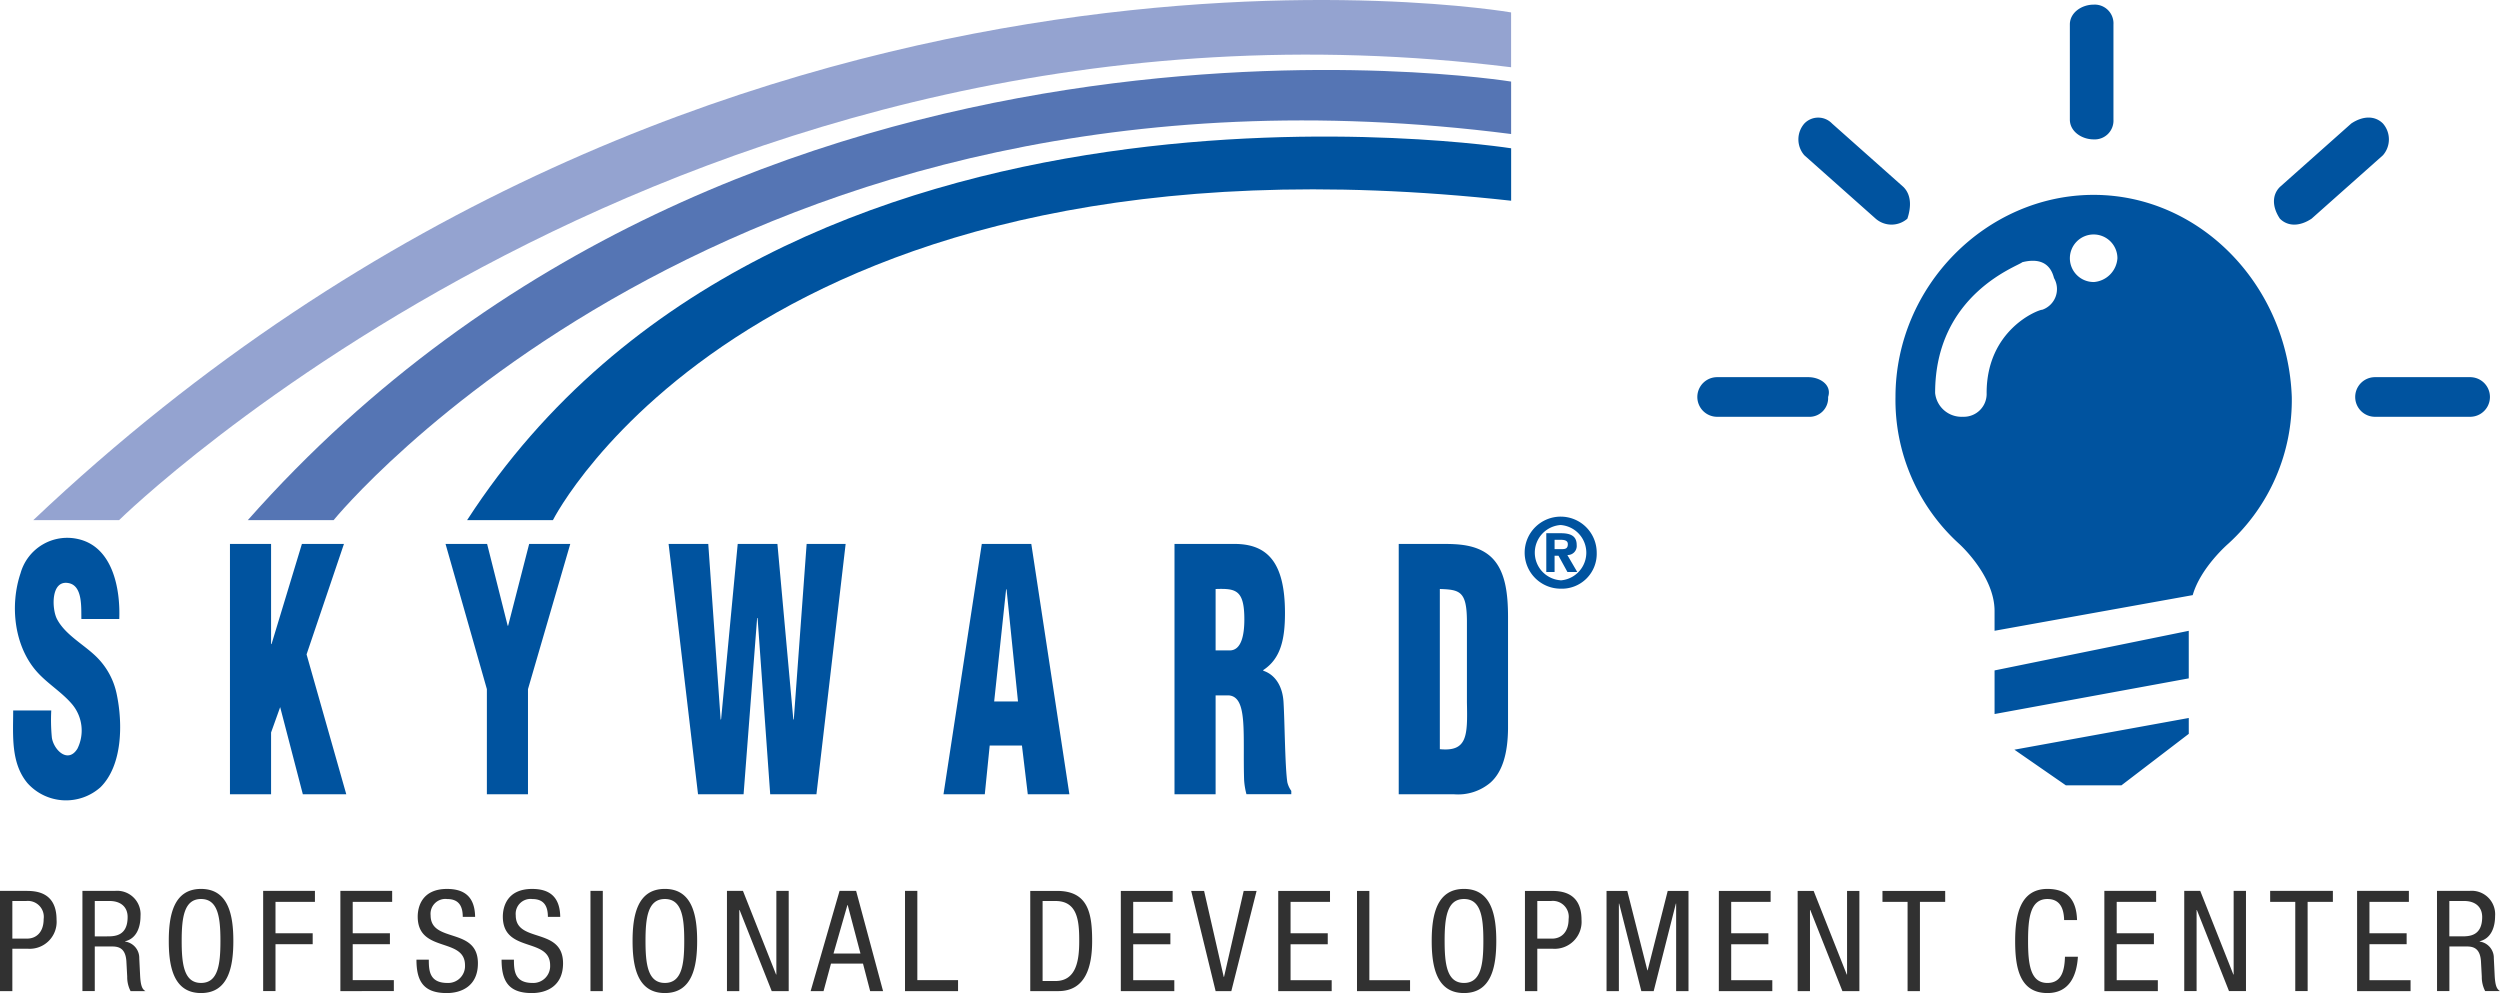
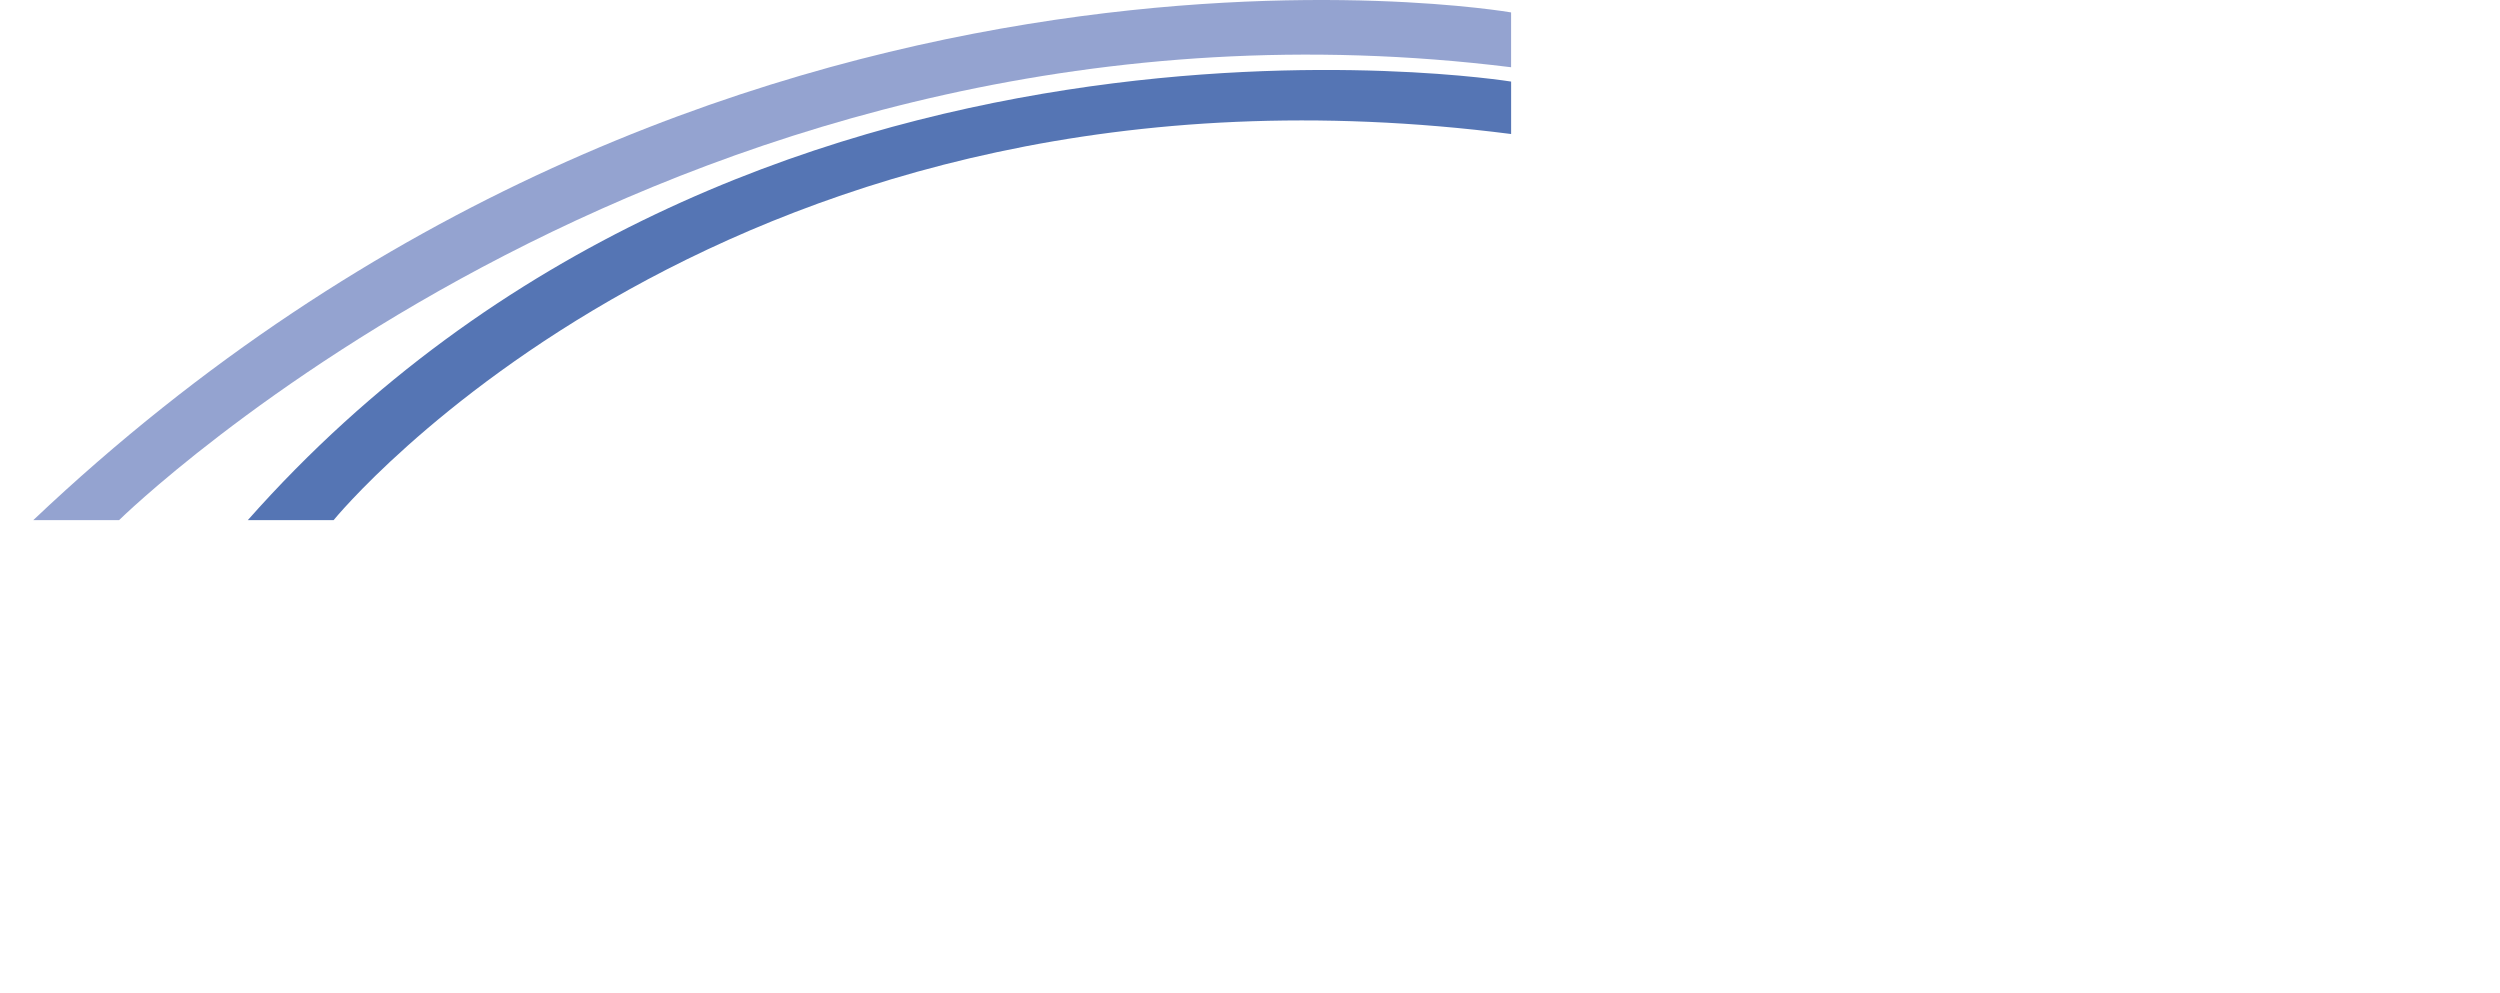
<svg xmlns="http://www.w3.org/2000/svg" height="127.059" width="319.864">
  <g fill="#313131">
-     <path d="M0 113.986h3.267c1.114 0 3.969 0 3.969 3.682a3.447 3.447 0 0 1-3.7 3.717H1.58v5.423H0zm1.58 6.105h1.885c1.15 0 2.12-.791 2.12-2.5a2.035 2.035 0 0 0-2.227-2.313H1.58zM10.546 113.986h4.147a3 3 0 0 1 3.285 3.216c0 1.4-.484 2.873-1.973 3.231v.036a2.109 2.109 0 0 1 1.813 2.136l.108 2.192c.072 1.418.3 1.776.681 2.011h-1.9a3.865 3.865 0 0 1-.431-1.851l-.108-1.993c-.126-1.759-1.1-1.867-1.9-1.867h-2.142v5.71h-1.58zm1.58 5.818h1.562c.934 0 2.641 0 2.641-2.478 0-1.256-.846-2.048-2.318-2.048h-1.885zM29.855 120.394c0 3.232-.593 6.662-4.131 6.662s-4.129-3.43-4.129-6.662.589-6.66 4.129-6.66 4.131 3.43 4.131 6.66zm-6.609 0c0 2.963.287 5.369 2.478 5.369s2.48-2.404 2.48-5.369-.289-5.369-2.479-5.369-2.479 2.409-2.479 5.369zM33.669 113.986h6.625v1.4h-5.045v4.021h4.758v1.4h-4.758v6h-1.58zM43.55 113.986h6.625v1.4h-5.047v4.021h4.76v1.4h-4.76v4.6h5.263v1.4H43.55zM59.208 117.308c0-1.346-.485-2.28-1.993-2.28a1.9 1.9 0 0 0-2.12 2.083c0 3.61 6.052 1.455 6.052 6.141 0 2.963-2.172 3.807-3.985 3.807-3 0-3.879-1.545-3.879-4.274h1.581c0 1.436.09 2.981 2.406 2.981a2.159 2.159 0 0 0 2.226-2.262c0-3.628-6.052-1.527-6.052-6.23 0-1.186.5-3.539 3.753-3.539 2.443 0 3.556 1.222 3.592 3.574zM70.1 117.308c0-1.346-.484-2.28-1.993-2.28a1.9 1.9 0 0 0-2.119 2.083c0 3.61 6.052 1.455 6.052 6.141 0 2.963-2.172 3.807-3.987 3.807-3 0-3.879-1.545-3.879-4.274h1.581c0 1.436.09 2.981 2.406 2.981a2.158 2.158 0 0 0 2.226-2.262c0-3.628-6.052-1.527-6.052-6.23 0-1.186.5-3.539 3.753-3.539 2.442 0 3.554 1.222 3.592 3.574zM75.548 113.986h1.578v12.822h-1.578zM89.197 120.394c0 3.232-.594 6.662-4.131 6.662s-4.131-3.43-4.131-6.662.594-6.662 4.131-6.662 4.131 3.432 4.131 6.662zm-6.607 0c0 2.963.287 5.369 2.478 5.369s2.478-2.406 2.478-5.369-.287-5.369-2.478-5.369-2.478 2.409-2.478 5.369zM93.011 113.986h2.047l4.237 10.7h.036v-10.7h1.58v12.822h-2.173l-4.111-10.38h-.037v10.38h-1.579zM107.417 113.986h2.12l3.448 12.822h-1.653l-.916-3.52h-4.095l-.951 3.52h-1.653zm-.773 8.01h3.448l-1.633-6.2h-.036zM115.792 113.986h1.578v11.421h5.209v1.4h-6.787zM131.816 113.988h3.43c3.986 0 4.489 2.873 4.489 6.411 0 3.231-.808 6.409-4.328 6.409h-3.59zm1.58 11.528h1.653c2.728 0 3.033-2.8 3.033-5.1 0-2.479-.16-5.137-3.033-5.137h-1.653zM143.404 113.988h6.63v1.4h-5.046v4.023h4.757v1.4h-4.757v4.6h5.26v1.4h-6.844zM152.407 113.988h1.651l2.514 11.007h.036l2.516-11.007h1.651l-3.232 12.82h-2.009zM163.544 113.988h6.625v1.4h-5.047v4.023h4.758v1.4h-4.758v4.6h5.261v1.4h-6.841zM173.622 113.988h1.581v11.421h5.207v1.4h-6.788zM191.443 120.395c0 3.231-.594 6.661-4.131 6.661s-4.131-3.43-4.131-6.661.594-6.662 4.131-6.662 4.131 3.433 4.131 6.662zm-6.609 0c0 2.961.287 5.369 2.478 5.369s2.478-2.407 2.478-5.369-.287-5.37-2.478-5.37-2.479 2.409-2.479 5.37zM195.111 113.988h3.268c1.112 0 3.968 0 3.968 3.682a3.446 3.446 0 0 1-3.7 3.716h-1.957v5.423h-1.58zm1.58 6.106h1.885c1.15 0 2.12-.791 2.12-2.5a2.035 2.035 0 0 0-2.228-2.318h-1.777zM205.549 113.988h2.656l2.568 10.163h.036l2.568-10.163h2.659v12.82h-1.581v-11.2h-.034l-2.839 11.2h-1.581l-2.836-11.2h-.037v11.2h-1.578zM219.921 113.988h6.623v1.4h-5.046v4.023h4.758v1.4h-4.758v4.6h5.261v1.4h-6.842zM230.001 113.988h2.047l4.237 10.7h.036v-10.7h1.579v12.82h-2.172l-4.111-10.378h-.037v10.378h-1.579zM245.647 126.808h-1.581v-11.42h-3.213v-1.4h8.025v1.4h-3.231zM265.858 122.407c-.144 2.424-1.094 4.65-3.9 4.65-3.644 0-4.128-3.43-4.128-6.661s.591-6.662 4.128-6.662c2.623 0 3.719 1.472 3.791 3.987h-1.653c-.036-1.455-.5-2.695-2.138-2.695-2.189 0-2.476 2.406-2.476 5.37s.287 5.369 2.476 5.369c1.924 0 2.192-1.8 2.246-3.358zM269.242 113.986h6.625v1.4h-5.044v4.023h4.76v1.4h-4.76v4.6h5.263v1.4h-6.841zM279.464 113.986h2.047l4.237 10.7h.037v-10.7h1.578v12.82h-2.172l-4.111-10.378h-.036v10.378h-1.58zM295.254 126.806h-1.585v-11.42h-3.213v-1.4h8.026v1.4h-3.232zM301.579 113.986h6.627v1.4h-5.045v4.023h4.758v1.4h-4.758v4.6h5.261v1.4h-6.842zM311.802 113.986h4.149a3 3 0 0 1 3.285 3.214c0 1.4-.485 2.873-1.975 3.231v.037a2.107 2.107 0 0 1 1.813 2.136l.108 2.19c.072 1.419.305 1.777.683 2.011h-1.9a3.889 3.889 0 0 1-.431-1.849l-.108-1.993c-.126-1.761-1.1-1.867-1.9-1.867h-2.138v5.709h-1.58zm1.58 5.817h1.563c.933 0 2.64 0 2.64-2.478 0-1.256-.844-2.047-2.316-2.047h-1.886z" />
-   </g>
-   <path d="M6.559 90.902a23.3 23.3 0 0 0 .078 3.482c.241 1.577 2.068 3.367 3.273 1.4a5.23 5.23 0 0 0-.662-5.653c-1.353-1.611-3.246-2.695-4.628-4.3-2.84-3.3-3.354-8.447-1.987-12.5a6.206 6.206 0 0 1 7.327-4.369c4.477.981 5.448 6.373 5.3 10.235h-4.846c-.043-1.358.2-4.192-1.581-4.581-2.358-.515-2.211 3.289-1.551 4.571 1.087 2.105 3.595 3.336 5.209 5.005a9.289 9.289 0 0 1 2.455 4.689c.755 3.64.761 9.013-2.09 11.843a6.624 6.624 0 0 1-9.341-.525c-2.166-2.6-1.828-6.146-1.828-9.3zM29.422 101.62V69.594h5.261v12.81h.06l3.885-12.81h5.379l-4.783 14.133 5.08 17.893h-5.558l-2.9-11.147-1.163 3.247v7.9zM64.955 80.056h.06l2.689-10.462h5.26l-5.41 18.576v13.451h-5.26V88.17l-5.29-18.576h5.319zM101.502 92.055h.06l1.644-22.461h4.99l-3.735 32.026h-5.917L96.93 79.074h-.06l-1.732 22.546h-5.829l-3.765-32.026h5.076l1.584 22.5.06-.087 2.123-22.417h5.08zM120.716 101.62l4.9-32.026h6.335l4.872 32.026H131.5l-.747-6.234h-4.125l-.627 6.234zm8.068-26.219h-.058L127.2 89.749h3.048zM155.532 101.62h-5.26V69.594h7.681c4.3 0 6.454 2.476 6.454 8.839 0 3.415-.567 5.849-2.779 7.3v.085c1.464.47 2.509 1.922 2.6 4.143.15 2.562.18 8.07.479 10.119a3.079 3.079 0 0 0 .508 1.109v.428h-5.737a9.264 9.264 0 0 1-.3-1.837c-.09-2.818.03-5.465-.118-7.429s-.569-3.246-1.794-3.375h-1.734zm0-18.4h1.794c1.524 0 1.882-2.006 1.882-3.971 0-3.8-1.1-3.972-3.676-3.887zM178.961 101.62V69.594h5.707c1.912 0 4.215.085 5.917 1.5 2.033 1.707 2.361 4.824 2.361 7.9v14.214c-.03 3.2-.717 5.552-2.241 6.917a6.415 6.415 0 0 1-4.661 1.5zm5.26-5.766c3.526.343 3.556-1.708 3.466-5.978v-10.46c-.03-3.758-.9-3.972-3.466-4.057zM198.902 73.186h-1.061v-4.963h1.853c1.28 0 2.036.365 2.036 1.5a1.16 1.16 0 0 1-1.195 1.292l1.268 2.171h-1.255l-1.147-2.086h-.5zm.939-2.927c.476 0 .756-.1.756-.645 0-.512-.549-.549-.951-.549h-.744v1.195zm-.171 5.06a4.609 4.609 0 1 1 4.622-4.61 4.459 4.459 0 0 1-4.622 4.61zm0-8.145a3.544 3.544 0 0 0 0 7.071v.012a3.551 3.551 0 0 0 0-7.083zM267.871 17.833a2.4 2.4 0 0 0 2.536-2.535V3.129a2.4 2.4 0 0 0-2.536-2.536c-1.521 0-3.042 1.015-3.042 2.536v12.169c0 1.524 1.521 2.535 3.042 2.535zM231.364 48.256h-11.662a2.535 2.535 0 1 0 0 5.071h11.662a2.394 2.394 0 0 0 2.535-2.535c.507-1.521-1.014-2.536-2.535-2.536zM316.042 48.256h-12.169a2.535 2.535 0 0 0 0 5.071h12.169a2.535 2.535 0 1 0 0-5.071zM304.888 15.804c-1.015-1.014-2.536-1.014-4.057 0l-9.128 8.117c-1.014 1.015-1.014 2.536 0 4.057 1.014 1.014 2.535 1.014 4.056 0l9.128-8.113a3.087 3.087 0 0 0 .001-4.061zM267.871 24.933c-13.69 0-25.352 11.662-25.352 25.859a24.84 24.84 0 0 0 8.113 18.761s4.563 4.056 4.563 8.619v2.533l25.353-4.561c1.015-3.548 4.563-6.591 4.563-6.591a24.84 24.84 0 0 0 8.113-18.761c-.507-14.197-11.661-25.859-25.353-25.859zm-6.591 14.7c-.508 0-7.1 2.535-7.1 10.648a2.922 2.922 0 0 1-3.042 3.042 3.39 3.39 0 0 1-3.548-3.042c0-12.677 10.648-16.225 11.154-16.733 2.029-.508 3.55 0 4.057 2.029a2.8 2.8 0 0 1-1.521 4.06zm6.591-3.55a3.042 3.042 0 1 1 3.044-3.042 3.273 3.273 0 0 1-3.044 3.046zM255.196 91.357l24.846-4.563v-6.085l-24.846 5.069zM264.323 100.484h7.1l8.621-6.592v-2.029l-22.311 4.057zM243.533 23.921l-9.127-8.113a2.452 2.452 0 0 0-3.55 0 3.087 3.087 0 0 0 0 4.057l9.128 8.113a3.085 3.085 0 0 0 4.056 0c.508-1.524.508-3.045-.507-4.057z" fill="#00539f" />
+     </g>
  <path d="M4.259 66.547h10.979s72.278-71.058 178.1-57.944V1.589S91.48-16.099 4.259 66.547z" fill="#94a3d0" />
  <path d="M31.707 66.547h10.979s50.624-62.214 150.656-49.4v-6.71s-97.9-15.862-161.635 56.11z" fill="#5575b4" />
-   <path d="M59.765 66.547h10.979s25.922-51.539 122.6-40.866v-6.708S100.021 4.333 59.765 66.547z" fill="#00539f" />
</svg>